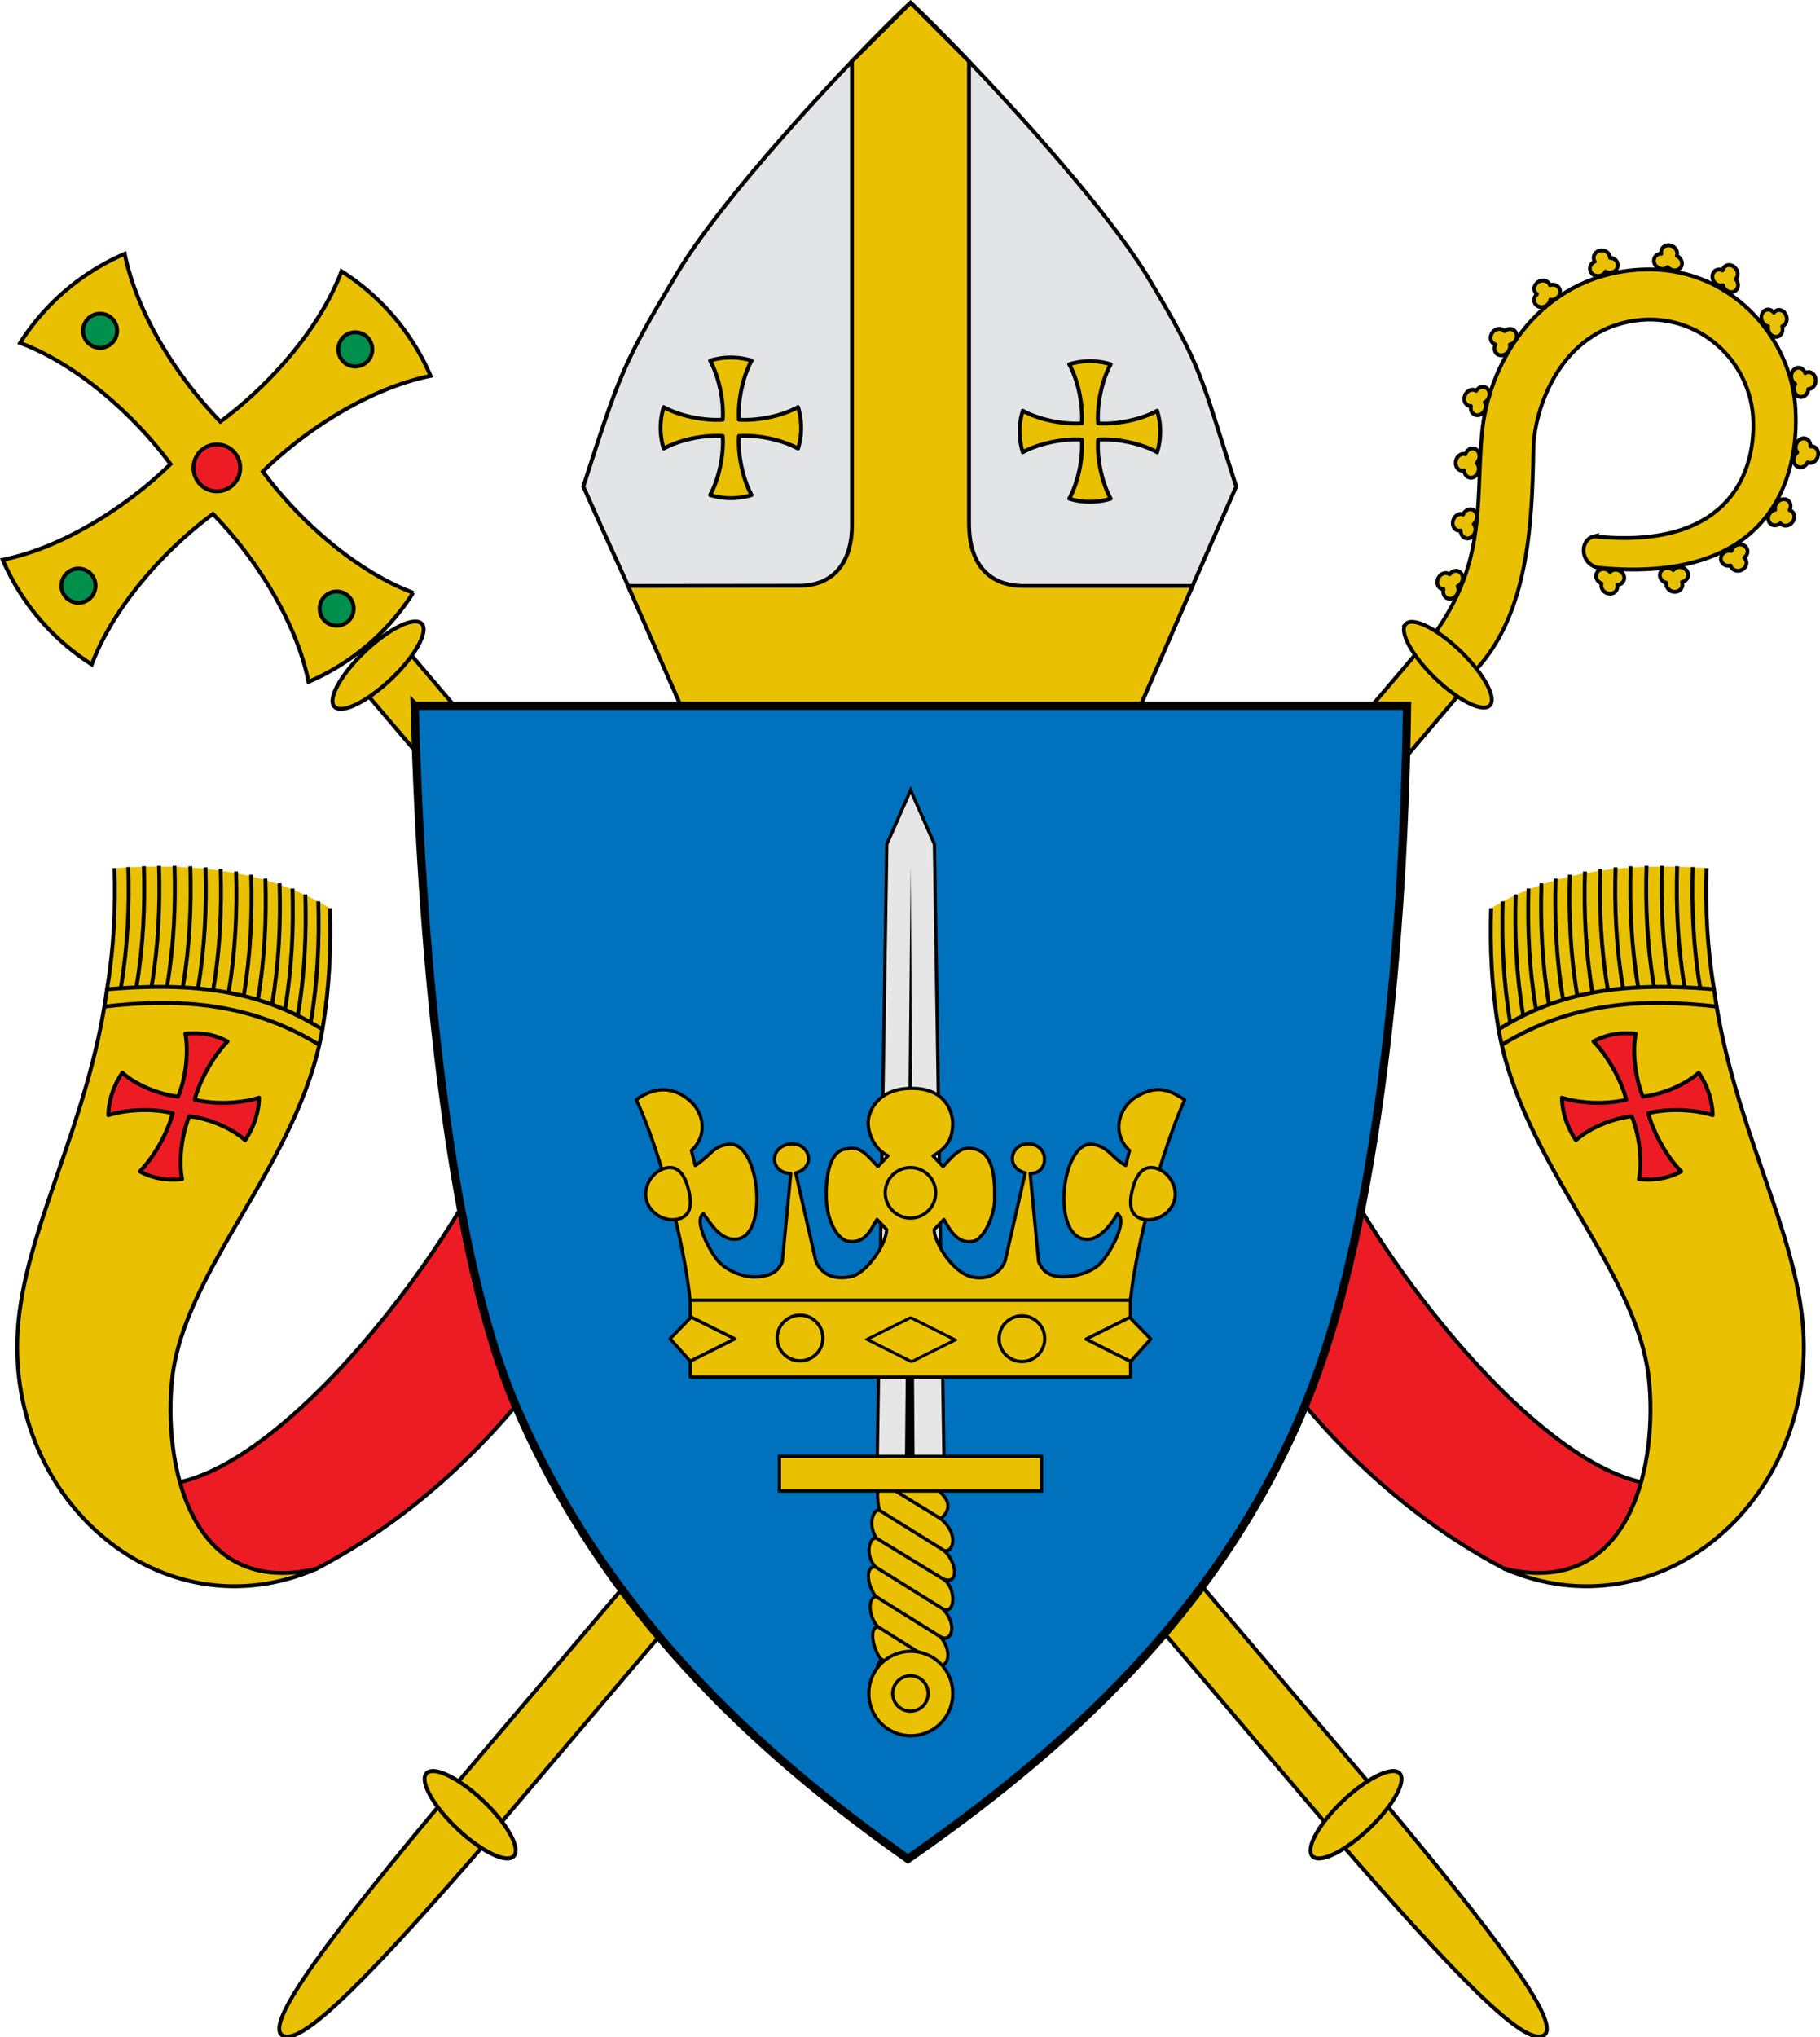
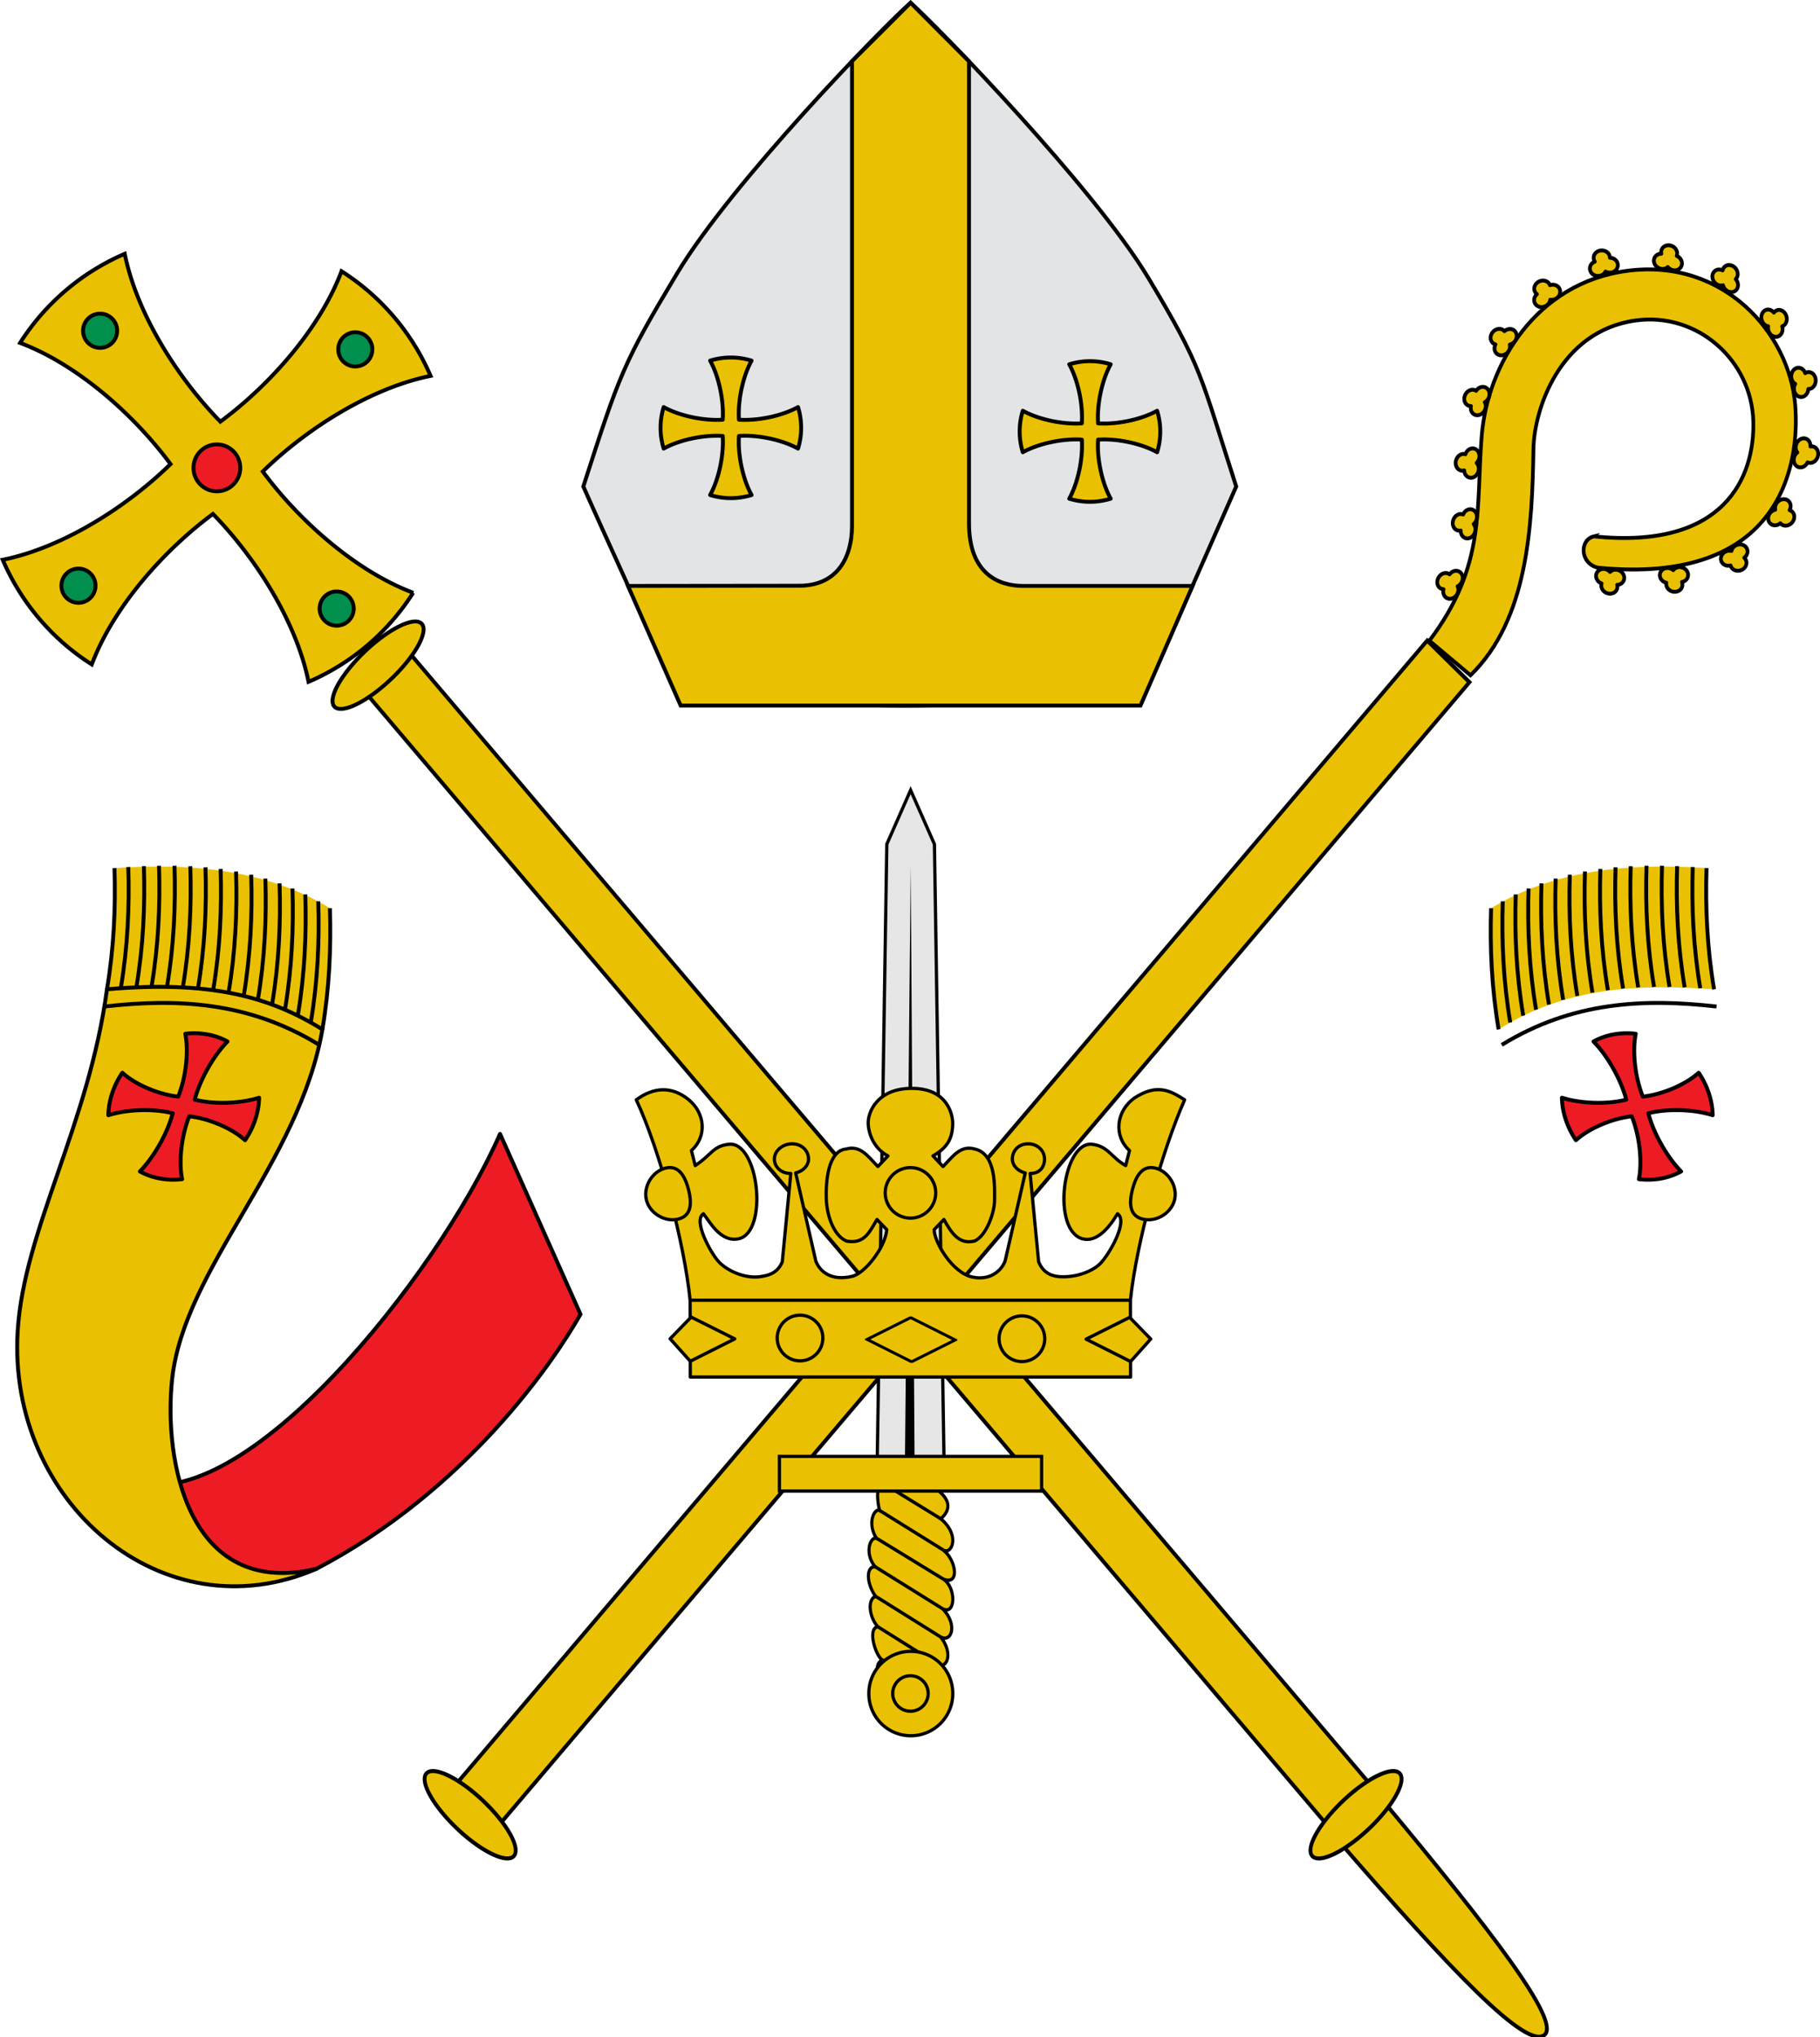
<svg xmlns="http://www.w3.org/2000/svg" width="839.557" height="939.298">
  <g style="display:inline">
    <g style="fill:#eac102;fill-opacity:1;stroke-width:2.551;stroke-miterlimit:4;stroke-dasharray:none;display:inline">
      <path d="m1318.264 347.071.115 978.677h-39.122l-.115-977.744z" style="fill:#eac102;fill-opacity:1;fill-rule:nonzero;stroke:#000;stroke-width:2.551;stroke-linecap:round;stroke-linejoin:miter;stroke-opacity:1;stroke-dashoffset:0;marker:none;visibility:visible;display:block" transform="matrix(-.509 -.478 -.462 .544 1489.708 736.694)" />
-       <path d="M1806.028 381.651c65.913 94.898 108.845 150.441 121.926 141.937 11.629-7.527-25.281-68.616-89.058-164.085z" style="fill:#eac102;fill-opacity:1;fill-rule:evenodd;stroke:#000;stroke-width:2.551;stroke-linecap:butt;stroke-linejoin:miter;stroke-miterlimit:4;stroke-opacity:1;stroke-dasharray:none" transform="matrix(-.679 -.091 -.097 .72 1489.708 736.694)" />
+       <path d="M1806.028 381.651z" style="fill:#eac102;fill-opacity:1;fill-rule:evenodd;stroke:#000;stroke-width:2.551;stroke-linecap:butt;stroke-linejoin:miter;stroke-miterlimit:4;stroke-opacity:1;stroke-dasharray:none" transform="matrix(-.679 -.091 -.097 .72 1489.708 736.694)" />
      <path d="M1854.759 347.104a12.309 39.734 56.052 1 1-65.902 44.408 12.309 39.734 56.052 1 1 65.902-44.408z" style="fill:#eac102;fill-opacity:1;fill-rule:nonzero;stroke:#000;stroke-width:2.551;stroke-linecap:round;stroke-linejoin:miter;stroke-miterlimit:4;stroke-opacity:1;stroke-dasharray:none;stroke-dashoffset:0;marker:none;visibility:visible;display:block" transform="matrix(-.679 -.091 -.097 .72 1489.708 736.694)" />
    </g>
    <g style="stroke-width:1.07;stroke-miterlimit:4;stroke-dasharray:none;display:inline">
      <path d="M182.652 444.467c4.204.941 4.048 7.471-1.12 8.655-53.013 5.009-58.145-28.852-56.763-44.975 1.71-19.932 20.634-40.496 48.195-37.06 26.47 3.299 40.29 26.045 41.95 45.487 1.711 20.014-1.306 35.957 15.067 56.725l-11.832 9.55c-16.66-15.567-17.726-41.47-18.103-62.614-.193-10.807-7.541-32.435-29.263-35.398-17.93-2.446-33.498 11.055-33.966 27.84-.433 15.499 8.322 35.527 45.835 31.79z" style="fill:#eac102;fill-opacity:1;stroke:#000;stroke-width:1.07;stroke-linecap:round;stroke-linejoin:miter;stroke-miterlimit:4;stroke-opacity:1;stroke-dasharray:none;stroke-dashoffset:0;marker:none;visibility:visible;display:block" transform="matrix(-1.604 0 0 1.669 1028.249 -494.488)" />
      <path d="M174.209 454.932c-.605 1.061-.175 2.299.96 2.766.26.107.533.155.81.167-.246.923.175 1.869 1.134 2.264 1.135.467 2.544-.014 3.148-1.076a1.928 1.928 0 0 0 .177-1.558c.55-.2 1.035-.57 1.328-1.084.605-1.062.175-2.3-.96-2.767-.96-.394-2.093-.088-2.793.648a2.056 2.056 0 0 0-.656-.436c-1.135-.467-2.544.014-3.148 1.076zM155.983 453.939c-.737.974-.47 2.257.595 2.867.245.14.509.223.781.27-.363.884-.067 1.876.833 2.39 1.065.61 2.524.315 3.26-.66a1.928 1.928 0 0 0 .377-1.522c.57-.127 1.1-.43 1.457-.903.736-.975.47-2.258-.596-2.868-.9-.515-2.063-.357-2.852.283-.158-.2-.35-.377-.595-.517-1.065-.61-2.524-.315-3.26.66zM139.57 446.941c-1.09.553-1.412 1.822-.722 2.838.158.233.359.423.583.585-.714.635-.884 1.656-.301 2.514.69 1.015 2.13 1.39 3.22.837a1.928 1.928 0 0 0 1.006-1.203c.569.136 1.177.096 1.706-.172 1.09-.553 1.413-1.823.723-2.838-.583-.858-1.698-1.227-2.687-.998a2.057 2.057 0 0 0-.308-.726c-.69-1.015-2.13-1.39-3.22-.837zM127.972 434.195c-1.221.038-2.053 1.05-1.86 2.262.045.279.146.536.28.778-.915.272-1.503 1.124-1.339 2.148.194 1.213 1.339 2.163 2.56 2.125a1.927 1.927 0 0 0 1.422-.662c.457.365 1.025.586 1.618.568 1.22-.038 2.052-1.05 1.859-2.263-.164-1.024-1.016-1.831-2.01-2.044.056-.248.074-.509.03-.787-.194-1.213-1.34-2.163-2.56-2.125zM123.129 417.563c-1.118-.492-2.305.062-2.654 1.24-.08.27-.1.545-.083.822-.944-.15-1.842.365-2.136 1.36-.349 1.177.274 2.528 1.392 3.021a1.928 1.928 0 0 0 1.568.016c.256.527.673.972 1.215 1.21 1.118.493 2.305-.061 2.653-1.238.295-.995-.126-2.09-.93-2.711.157-.2.286-.428.366-.698.349-1.177-.274-2.529-1.392-3.022zM125.219 398.503c-.847-.88-2.156-.817-2.925.14-.177.22-.3.467-.389.73-.816-.498-1.842-.361-2.492.447-.769.957-.705 2.444.142 3.324.41.427.93.621 1.445.61.036.584.253 1.154.664 1.58.848.88 2.156.818 2.925-.14.65-.807.677-1.981.168-2.86a2.05 2.05 0 0 0 .604-.507c.769-.957.705-2.444-.142-3.324zM134.311 383c-.484-1.121-1.731-1.522-2.787-.897a2.369 2.369 0 0 0-.62.547c-.59-.752-1.599-.985-2.49-.456-1.057.625-1.52 2.04-1.036 3.162.235.544.653.908 1.138 1.078-.17.56-.167 1.17.068 1.714.484 1.121 1.73 1.522 2.787.896.892-.528 1.33-1.618 1.162-2.62.252-.039.501-.118.743-.262 1.057-.626 1.52-2.04 1.035-3.162zM148.587 372.742c.035-1.221-.926-2.112-2.147-1.99-.28.027-.544.113-.793.232-.217-.93-1.033-1.568-2.065-1.465-1.222.12-2.239 1.207-2.274 2.428-.017.592.208 1.1.576 1.459-.391.434-.646.989-.663 1.581-.035 1.221.926 2.112 2.148 1.99 1.032-.102 1.888-.904 2.16-1.883.244.07.504.104.784.076 1.222-.12 2.24-1.207 2.274-2.428zM165.184 369.223c.55-1.09.058-2.305-1.1-2.714a2.37 2.37 0 0 0-.816-.125c.199-.935-.27-1.858-1.247-2.204-1.158-.409-2.54.143-3.09 1.234a1.927 1.927 0 0 0-.098 1.565c-.538.228-1.004.621-1.271 1.15-.55 1.091-.058 2.305 1.1 2.714.977.346 2.094-.017 2.755-.788.191.167.412.308.678.402 1.157.409 2.54-.143 3.09-1.234zM183.144 371.916c.911-.813.899-2.123-.028-2.928a2.369 2.369 0 0 0-.714-.417c.528-.797.431-1.827-.352-2.507-.927-.805-2.415-.799-3.327.014a1.928 1.928 0 0 0-.665 1.42c-.584.015-1.162.21-1.605.604-.911.813-.899 2.123.028 2.928.783.68 1.955.752 2.853.277.116.226.27.438.483.623.926.805 2.415.799 3.327-.014zM198.61 380.952c1.132-.458 1.563-1.695.962-2.766a2.37 2.37 0 0 0-.532-.633c.766-.572 1.022-1.575.514-2.479-.6-1.07-2.004-1.566-3.137-1.109-.549.223-.923.632-1.105 1.113-.555-.184-1.165-.195-1.714.027-1.133.458-1.563 1.696-.962 2.766.508.904 1.587 1.367 2.592 1.223.034.252.107.504.245.75.6 1.07 2.004 1.566 3.137 1.108zM209.324 394.45c1.222-.013 2.074-1.009 1.905-2.225a2.37 2.37 0 0 0-.264-.783c.922-.253 1.526-1.093 1.384-2.12-.17-1.216-1.295-2.19-2.517-2.177-.592.006-1.09.25-1.434.633-.45-.374-1.014-.607-1.607-.6-1.221.013-2.073 1.008-1.904 2.224.143 1.027.978 1.851 1.967 2.084a2.06 2.06 0 0 0-.046.787c.17 1.216 1.295 2.19 2.516 2.177zM215.628 410.925c1.18.317 2.268-.412 2.433-1.629a2.37 2.37 0 0 0-.043-.825c.956.004 1.764-.642 1.904-1.67.165-1.216-.657-2.457-1.837-2.774a1.928 1.928 0 0 0-1.552.223c-.332-.48-.813-.857-1.385-1.01-1.18-.318-2.268.412-2.433 1.628-.14 1.028.443 2.047 1.332 2.538a2.06 2.06 0 0 0-.256.745c-.165 1.217.657 2.458 1.837 2.774zM217.011 427.995c1.057.612 2.298.191 2.773-.94.11-.26.16-.532.173-.809.922.253 1.87-.161 2.272-1.117.475-1.132.004-2.544-1.053-3.157a1.927 1.927 0 0 0-1.557-.187c-.196-.551-.562-1.04-1.074-1.336-1.058-.613-2.298-.192-2.774.94-.401.956-.103 2.092.628 2.797a2.06 2.06 0 0 0-.44.653c-.476 1.132-.004 2.544 1.052 3.156zM218.16 444.827c1.102.528 2.306.011 2.692-1.154.088-.268.117-.543.109-.82.939.18 1.852-.306 2.178-1.29.385-1.166-.194-2.537-1.296-3.065a1.928 1.928 0 0 0-1.567-.066c-.238-.534-.641-.992-1.176-1.248-1.101-.528-2.305-.012-2.69 1.154-.327.985.059 2.093.843 2.74a2.06 2.06 0 0 0-.388.685c-.386 1.165.194 2.536 1.295 3.064zM223.645 461.674c1.195.25 2.241-.54 2.338-1.763a2.374 2.374 0 0 0-.09-.822c.954-.05 1.725-.74 1.807-1.773.096-1.224-.794-2.417-1.99-2.667a1.927 1.927 0 0 0-1.537.31c-.36-.462-.86-.81-1.44-.932-1.196-.249-2.242.54-2.338 1.764-.081 1.033.558 2.018 1.474 2.458a2.058 2.058 0 0 0-.214.759c-.096 1.224.794 2.417 1.99 2.666z" style="fill:#eac102;fill-opacity:1;fill-rule:evenodd;stroke:#000;stroke-width:1.07;stroke-linecap:round;stroke-linejoin:round;stroke-miterlimit:4;stroke-opacity:1;stroke-dasharray:none;stroke-dashoffset:6.2;marker:none;visibility:visible;display:block" transform="matrix(-1.604 0 0 1.669 1028.249 -494.488)" />
    </g>
-     <path d="M140.23 391.62a8.774 27.753 46.437 1 1-40.429 38.02 8.774 27.753 46.437 1 1 40.43-38.02z" style="fill:#eac102;fill-opacity:1;fill-rule:nonzero;stroke:#000;stroke-width:1.8;stroke-linecap:round;stroke-linejoin:miter;stroke-miterlimit:4;stroke-opacity:1;stroke-dasharray:none;stroke-dashoffset:0;marker:none;visibility:visible;display:block" transform="matrix(-.965 0 0 .98 783.702 -95.92)" />
    <g style="display:inline">
      <g style="fill:#eac102;fill-opacity:1;stroke:#000;stroke-width:2.551;stroke-miterlimit:4;stroke-opacity:1;stroke-dasharray:none;display:inline">
        <path d="m1318.264 347.071.115 978.677h-39.122l-.115-977.744z" style="fill:#eac102;fill-opacity:1;stroke:#000;stroke-width:2.551;stroke-linecap:round;stroke-linejoin:miter;stroke-miterlimit:4;stroke-opacity:1;stroke-dasharray:none;stroke-dashoffset:0;marker:none;visibility:visible;display:block" transform="matrix(.509 -.478 .462 .544 -647.307 736.694)" />
        <path d="M1806.028 381.651c65.913 94.898 108.845 150.441 121.926 141.937 11.629-7.527-25.281-68.616-89.058-164.085z" style="fill:#eac102;fill-opacity:1;stroke:#000;stroke-width:2.551;stroke-linecap:butt;stroke-linejoin:miter;stroke-miterlimit:4;stroke-opacity:1;stroke-dasharray:none" transform="matrix(.679 -.091 .097 .72 -647.307 736.694)" />
        <path d="M1854.759 347.104a12.309 39.734 56.052 1 1-65.902 44.408 12.309 39.734 56.052 1 1 65.902-44.408z" style="fill:#eac102;fill-opacity:1;stroke:#000;stroke-width:2.551;stroke-linecap:round;stroke-linejoin:miter;stroke-miterlimit:4;stroke-opacity:1;stroke-dasharray:none;stroke-dashoffset:0;marker:none;visibility:visible;display:block" transform="matrix(.679 -.091 .097 .72 -647.307 736.694)" />
      </g>
      <path d="M594.01 392.4a27.753 8.774 43.563 1 0 40.43 38.02 27.753 8.774 43.563 1 0-40.43-38.02z" style="fill:#eac102;fill-opacity:1;fill-rule:nonzero;stroke:#000;stroke-width:1.8;stroke-linecap:round;stroke-linejoin:miter;stroke-miterlimit:4;stroke-opacity:1;stroke-dasharray:none;stroke-dashoffset:0;marker:none;visibility:visible;display:block" transform="matrix(-1 0 0 1 788.625 -104.678)" />
      <path d="M758.287 238.598a107.47 107.47 0 0 0-27.197-16.886c-5.584 27.657-24.328 57.152-44.115 77.393-22.765-16.825-45.962-42.938-55.892-69.349a107.362 107.362 0 0 0-24.182 21.043 107.599 107.599 0 0 0-16.898 27.212c27.658 5.587 57.154 24.3 77.397 44.088-16.823 22.763-42.95 45.976-69.36 55.903a107.555 107.555 0 0 0 21.063 24.199 107.468 107.468 0 0 0 27.197 16.885c5.584-27.656 24.31-57.17 44.097-77.41 22.765 16.825 45.965 42.974 55.895 69.385A107.519 107.519 0 0 0 770.49 390a107.44 107.44 0 0 0 16.883-27.195c-27.657-5.588-57.157-24.336-77.4-44.124 16.823-22.764 42.968-45.959 69.378-55.885a107.557 107.557 0 0 0-21.063-24.2z" style="fill:#eac102;fill-opacity:1;stroke:#000;stroke-width:1.8;stroke-miterlimit:4;stroke-dasharray:none;display:inline" transform="matrix(-1 0 0 1 788.625 -104.678)" />
      <path d="M699.376 320.42c0 5.974-4.83 10.817-10.79 10.817-5.958 0-10.788-4.843-10.788-10.818 0-5.974 4.83-10.818 10.789-10.818 5.958 0 10.789 4.844 10.789 10.818z" style="fill:#ed1c24;fill-opacity:1;stroke:#000;stroke-width:1.8;stroke-linecap:square;stroke-linejoin:round;stroke-miterlimit:4;stroke-opacity:1" transform="matrix(-1 0 0 1 788.625 -104.678)" />
      <path d="M750.312 257.194c0 4.356-3.521 7.886-7.865 7.886s-7.865-3.53-7.865-7.886c0-4.355 3.521-7.886 7.865-7.886s7.865 3.53 7.865 7.886zM760.294 374.751c0 4.356-3.521 7.887-7.865 7.887s-7.865-3.531-7.865-7.887c0-4.355 3.521-7.886 7.865-7.886s7.865 3.531 7.865 7.886zM632.59 265.777c0 4.355-3.522 7.886-7.866 7.886-4.344 0-7.865-3.53-7.865-7.886s3.521-7.887 7.865-7.887 7.865 3.531 7.865 7.887zM641.178 385.3c0 4.355-3.522 7.886-7.866 7.886-4.343 0-7.865-3.531-7.865-7.887 0-4.355 3.522-7.886 7.866-7.886 4.343 0 7.865 3.53 7.865 7.886z" style="fill:#008f4c;fill-opacity:1;stroke:#000;stroke-width:1.8;stroke-linecap:square;stroke-linejoin:round;stroke-miterlimit:4;stroke-opacity:1;display:inline" transform="matrix(-1 0 0 1 788.625 -104.678)" />
    </g>
    <g style="display:inline">
      <g style="display:inline">
        <path d="M571.55 556.621c-1.065-10.846-2.246-20.899-1.926-31.048-20.211-1.397-39.176.529-55.21 10.273-.133 10.608-.009 21.13 1.927 31.048 17.762-11.12 36.412-11.581 55.21-10.273z" style="fill:#eac102;fill-opacity:1;stroke:none" transform="matrix(1.8 0 0 1.8 -238.105 -545.733)" />
        <path d="M516.34 566.894c-1.777-10.507-2.246-20.9-1.926-31.048M519.323 565.127c-1.778-10.506-2.247-20.899-1.926-31.048M522.647 563.368c-1.778-10.507-2.246-20.9-1.926-31.049M525.936 561.845c-1.777-10.507-2.246-20.9-1.926-31.049M529.245 560.526c-1.778-10.507-2.247-20.9-1.927-31.049M532.881 559.308c-1.778-10.507-2.246-20.899-1.926-31.048M536.515 558.317c-1.778-10.507-2.247-20.9-1.927-31.049M540.391 557.484c-1.778-10.506-2.246-20.899-1.926-31.048M544.341 556.85c-1.778-10.507-2.246-20.9-1.926-31.048M548.233 556.412c-1.778-10.506-2.247-20.899-1.927-31.048M552.115 556.139c-1.778-10.507-2.247-20.9-1.926-31.049M556.17 556.006c-1.778-10.507-2.247-20.9-1.927-31.048M560.136 556.01c-1.778-10.507-2.247-20.9-1.927-31.049M564.016 556.125c-1.777-10.506-2.246-20.899-1.926-31.048M568.01 556.347c-1.778-10.506-2.246-20.899-1.926-31.048M571.55 556.621c-1.778-10.506-2.246-20.899-1.926-31.048" style="fill:none;stroke:#000;stroke-width:1px;stroke-linecap:butt;stroke-linejoin:miter;stroke-opacity:1" transform="matrix(1.8 0 0 1.8 -238.105 -545.733)" />
-         <path d="M470.811 593.662c16.15 36.728 65.782 98.314 93.996 88.96-9.248 15.151-18.937 29.465-46.92 22.469-38.3-20.037-60.642-52.782-67.689-65.22z" style="fill:#ed1c24;fill-opacity:1;stroke:#000;stroke-width:1;stroke-linecap:butt;stroke-linejoin:round;stroke-miterlimit:4;stroke-opacity:1;stroke-dasharray:none;display:inline" transform="matrix(1.8 0 0 1.8 -238.105 -545.733)" />
-         <path d="M516.34 566.894c5.957 34.325 35.407 61.148 38.506 89.531 2.233 20.46-3.823 56.354-36.96 48.666 39.428 17.059 79.25-17.21 76.54-60.99-1.605-25.906-18.253-52.892-22.876-87.48-26.267-2.284-41.53 1.768-55.21 10.273z" style="fill:#eac102;fill-opacity:1;stroke:#000;stroke-width:1;stroke-linecap:butt;stroke-linejoin:round;stroke-miterlimit:4;stroke-opacity:1;stroke-dasharray:none;display:inline" transform="matrix(1.8 0 0 1.8 -238.105 -545.733)" />
        <path d="M517.14 570.864c18.095-11.13 36.525-11.936 55.048-9.831" style="fill:none;stroke:#000;stroke-width:1px;stroke-linecap:butt;stroke-linejoin:miter;stroke-opacity:1" transform="matrix(1.8 0 0 1.8 -238.105 -545.733)" />
        <path d="M545.786 568.18a16.999 16.999 0 0 0-5.135 1.807c3.734 3.815 7.134 9.988 8.402 14.901-4.712 1.215-11.504 1.084-16.494-.496.04 1.819.356 3.7.982 5.596a21.625 21.625 0 0 0 2.61 5.295c3.44-3.12 9.377-5.58 14.31-6.125 1.934 4.791 2.763 11.434 1.827 16.101 1.886.219 3.803.175 5.688-.169a17 17 0 0 0 5.136-1.807c-3.735-3.815-7.138-9.987-8.407-14.9 4.713-1.215 11.51-1.081 16.5.499a19.232 19.232 0 0 0-.984-5.6 21.595 21.595 0 0 0-2.61-5.29c-3.439 3.12-9.381 5.575-14.314 6.121-1.934-4.791-2.759-11.435-1.822-16.102a19.296 19.296 0 0 0-5.689.17z" style="fill:#ed1c24;fill-opacity:1;stroke:#000;stroke-width:1;stroke-linejoin:round;stroke-miterlimit:4;stroke-dasharray:none;display:inline" transform="matrix(1.8 0 0 1.8 -238.105 -545.733)" />
      </g>
      <g style="display:inline">
        <path d="M571.55 556.621c-1.065-10.846-2.246-20.899-1.926-31.048-20.211-1.397-39.176.529-55.21 10.273-.133 10.608-.009 21.13 1.927 31.048 17.762-11.12 36.412-11.581 55.21-10.273z" style="fill:#eac102;fill-opacity:1;stroke:none" transform="matrix(-1.8 0 0 1.8 1078.13 -545.733)" />
        <path d="M516.34 566.894c-1.777-10.507-2.246-20.9-1.926-31.048M519.323 565.127c-1.778-10.506-2.247-20.899-1.926-31.048M522.647 563.368c-1.778-10.507-2.246-20.9-1.926-31.049M525.936 561.845c-1.777-10.507-2.246-20.9-1.926-31.049M529.245 560.526c-1.778-10.507-2.247-20.9-1.927-31.049M532.881 559.308c-1.778-10.507-2.246-20.899-1.926-31.048M536.515 558.317c-1.778-10.507-2.247-20.9-1.927-31.049M540.391 557.484c-1.778-10.506-2.246-20.899-1.926-31.048M544.341 556.85c-1.778-10.507-2.246-20.9-1.926-31.048M548.233 556.412c-1.778-10.506-2.247-20.899-1.927-31.048M552.115 556.139c-1.778-10.507-2.247-20.9-1.926-31.049M556.17 556.006c-1.778-10.507-2.247-20.9-1.927-31.048M560.136 556.01c-1.778-10.507-2.247-20.9-1.927-31.049M564.016 556.125c-1.777-10.506-2.246-20.899-1.926-31.048M568.01 556.347c-1.778-10.506-2.246-20.899-1.926-31.048M571.55 556.621c-1.778-10.506-2.246-20.899-1.926-31.048" style="fill:none;stroke:#000;stroke-width:1px;stroke-linecap:butt;stroke-linejoin:miter;stroke-opacity:1" transform="matrix(-1.8 0 0 1.8 1078.13 -545.733)" />
        <path d="M470.811 593.662c16.15 36.728 65.782 98.314 93.996 88.96-9.248 15.151-18.937 29.465-46.92 22.469-38.3-20.037-60.642-52.782-67.689-65.22z" style="fill:#ed1c24;fill-opacity:1;stroke:#000;stroke-width:1;stroke-linecap:butt;stroke-linejoin:round;stroke-miterlimit:4;stroke-opacity:1;stroke-dasharray:none;display:inline" transform="matrix(-1.8 0 0 1.8 1078.13 -545.733)" />
        <path d="M516.34 566.894c5.957 34.325 35.407 61.148 38.506 89.531 2.233 20.46-3.823 56.354-36.96 48.666 39.428 17.059 79.25-17.21 76.54-60.99-1.605-25.906-18.253-52.892-22.876-87.48-26.267-2.284-41.53 1.768-55.21 10.273z" style="fill:#eac102;fill-opacity:1;stroke:#000;stroke-width:1;stroke-linecap:butt;stroke-linejoin:round;stroke-miterlimit:4;stroke-opacity:1;stroke-dasharray:none;display:inline" transform="matrix(-1.8 0 0 1.8 1078.13 -545.733)" />
        <path d="M517.14 570.864c18.095-11.13 36.525-11.936 55.048-9.831" style="fill:none;stroke:#000;stroke-width:1px;stroke-linecap:butt;stroke-linejoin:miter;stroke-opacity:1" transform="matrix(-1.8 0 0 1.8 1078.13 -545.733)" />
        <path d="M545.786 568.18a16.999 16.999 0 0 0-5.135 1.807c3.734 3.815 7.134 9.988 8.402 14.901-4.712 1.215-11.504 1.084-16.494-.496.04 1.819.356 3.7.982 5.596a21.625 21.625 0 0 0 2.61 5.295c3.44-3.12 9.377-5.58 14.31-6.125 1.934 4.791 2.763 11.434 1.827 16.101 1.886.219 3.803.175 5.688-.169a17 17 0 0 0 5.136-1.807c-3.735-3.815-7.138-9.987-8.407-14.9 4.713-1.215 11.51-1.081 16.5.499a19.232 19.232 0 0 0-.984-5.6 21.595 21.595 0 0 0-2.61-5.29c-3.439 3.12-9.381 5.575-14.314 6.121-1.934-4.791-2.759-11.435-1.822-16.102a19.296 19.296 0 0 0-5.689.17z" style="fill:#ed1c24;fill-opacity:1;stroke:#000;stroke-width:1;stroke-linejoin:round;stroke-miterlimit:4;stroke-dasharray:none;display:inline" transform="matrix(-1.8 0 0 1.8 1078.13 -545.733)" />
      </g>
    </g>
    <g style="display:inline">
      <g style="fill-rule:evenodd;stroke-width:.476;stroke-miterlimit:4;stroke-dasharray:none;display:inline">
        <g style="stroke-width:.476;stroke-miterlimit:4;stroke-dasharray:none">
          <path d="M77.2 1.304c-3.365 2.94-21.825 21.911-28.461 32.97-6.637 11.058-7.03 12.319-11.455 26.01 3.25 7.346 6.71 14.674 9.865 22.019.649 1.403 12.721 4.692 29.313 4.692 16.591 0 30.305-3.15 30.768-4.692l9.687-22.019c-4.424-13.691-4.055-14.333-10.692-25.392C99.588 23.833 80.233 3.959 77.2 1.304z" class="fil0 str0" style="fill:#e3e4e5;stroke:#000;stroke-width:.476;stroke-miterlimit:4;stroke-dasharray:none" transform="matrix(3.782 0 0 3.782 128.074 -3.663)" />
          <path d="m105.244 86.995 6.345-14.587H90.92c-2.895 0-6.593-1.413-6.593-7.642V8.449L77.2 1.304l-7.143 7.127v56.6c0 4.235-2.04 7.35-6.428 7.354l-20.893.023 6.42 14.587z" class="fil1 str0" style="fill:#eac102;fill-opacity:1;stroke:#000;stroke-width:.476;stroke-miterlimit:4;stroke-dasharray:none" transform="matrix(3.782 0 0 3.782 128.074 -3.663)" />
        </g>
      </g>
      <path d="M411.605 395.71c-1.847 0-3.63.284-5.309.8 2.294 4.14 3.556 10.393 3.23 15.13-4.737.326-10.988-.937-15.127-3.23a18.046 18.046 0 0 0 0 10.629c4.14-2.293 10.39-3.56 15.127-3.233.326 4.736-.936 10.99-3.23 15.129a18.04 18.04 0 0 0 10.63 0c-2.294-4.14-3.56-10.393-3.233-15.13 4.736-.325 10.99.94 15.13 3.234a18.033 18.033 0 0 0 0-10.629c-4.14 2.293-10.394 3.556-15.13 3.23-.327-4.737.94-10.99 3.233-15.13a18.04 18.04 0 0 0-5.32-.8zM319.574 394.773c-1.848 0-3.631.284-5.31.8 2.294 4.14 3.557 10.393 3.23 15.129-4.736.326-10.987-.936-15.126-3.23a18.046 18.046 0 0 0 0 10.629c4.14-2.293 10.39-3.559 15.126-3.232.327 4.736-.936 10.99-3.23 15.129a18.04 18.04 0 0 0 10.63 0c-2.293-4.14-3.559-10.393-3.233-15.13 4.737-.326 10.992.94 15.131 3.234a18.033 18.033 0 0 0 0-10.63c-4.14 2.294-10.394 3.556-15.13 3.23-.327-4.736.94-10.99 3.233-15.129a18.04 18.04 0 0 0-5.321-.8z" style="fill:#eac102;fill-opacity:1;stroke:#000;stroke-width:1;stroke-linejoin:round;stroke-miterlimit:4;stroke-dasharray:none;display:inline" transform="matrix(1.8 0 0 1.8 -238.105 -545.733)" />
    </g>
  </g>
  <g style="display:inline">
-     <path d="M137.234 430.129H595.01c-1.742 124.01-15.894 246.996-46.853 322.049-39.908 96.747-112.466 160.29-183.385 209.67-69.966-49.258-140.284-113.942-181.212-209.67-28.887-67.563-43.034-196.216-46.326-322.05z" style="fill:#0071bc;fill-opacity:1;stroke:#000;stroke-width:3.8;stroke-linecap:butt;stroke-linejoin:miter;stroke-miterlimit:4;stroke-opacity:1;stroke-dasharray:none;display:inline" transform="translate(54.052 -104.678)" />
-   </g>
+     </g>
  <g style="display:inline">
    <g style="fill:#eac102;fill-opacity:1;stroke-width:2.288;stroke-miterlimit:4;stroke-dasharray:none;display:inline">
      <path d="M512.924 1722.98c5.212 8.21 3.63 21.722-5.2 16.901-3.433 8.534-7.077 12.691-10.722 12.908-7.238.43-13.786-17.593-15.8-28.015-5.339-3.523-13.25-18.872-4.857-22.597-4.792-2.815-11.135-21.075-3.288-22.441-6.242-6.572-7.79-18.111-1.673-20.573-6.857-9.152-6.853-19.966-.36-19.982-7.76-8.923-3.683-19.984.963-19.268-6.88-10.343-1.368-20.218 2.38-18.696 0 0-4.683-16.464 2.892-18.089 10.349-41.699 27.777-37.658 38.856 3.853 8.85 5.946 11.755 12.984 3.086 19.882 14.745 11.332 7.857 24.851 1.645 21.008 9.204 6.19 12.84 24.031.412 19.841 9.198 5.569 8.977 24.384-.527 20.028 10.958 10.598 6.475 22.888-1.556 18.976 9.643 11.351 4.212 22.251-2.544 18.173 9.897 12.974 3.158 22.752-3.707 18.09z" style="fill:#eac102;fill-opacity:1;fill-rule:nonzero;stroke:#000;stroke-width:2.288;stroke-miterlimit:4;stroke-opacity:1;stroke-dasharray:none" transform="matrix(.63 0 0 .683 106.874 -397.16)" />
      <path d="m474.367 1601.217 46.479 26.654M507.724 1739.881l-26.522-15.107M512.924 1722.98l-36.578-20.803M516.631 1704.889l-43.574-25.153M519.175 1686.717l-47.79-27.554M520.731 1667.74l-49.708-28.56M521.258 1647.712l-49.271-27.8M519.201 1606.863l-41.942-23.735" style="fill:#eac102;fill-opacity:1;stroke:#000;stroke-width:2.288;stroke-linecap:butt;stroke-linejoin:miter;stroke-miterlimit:4;stroke-opacity:1;stroke-dasharray:none" transform="matrix(.63 0 0 .683 106.874 -397.16)" />
    </g>
    <g style="stroke-width:2.008;stroke-miterlimit:4;stroke-dasharray:none;display:inline">
      <path d="M244.457 371.58h41.416l-6 385.858-14.708 33.356-14.708-33.356-6-385.858z" style="fill:#e6e6e6;fill-opacity:1;fill-rule:nonzero;stroke:#000;stroke-width:2.008;stroke-miterlimit:4;stroke-opacity:1;stroke-dasharray:none" transform="rotate(180 309.071 477.543) scale(.747)" />
      <path d="m262.695 373.678 2.418 370.262 3.582-370.262z" style="fill:#000;fill-opacity:1;fill-rule:evenodd;stroke:none" transform="rotate(180 309.071 477.543) scale(.747)" />
    </g>
    <path d="M-426.439-789.423h120.944v15.973h-120.944z" style="fill:#eac102;fill-opacity:1;fill-rule:nonzero;stroke:#000;stroke-width:1.5;stroke-miterlimit:4;stroke-opacity:1;display:inline" transform="rotate(180 27.026 -50.939)" />
    <g style="fill:#eac102;fill-opacity:1;stroke-width:2.231;stroke-miterlimit:4;stroke-dasharray:none;display:inline">
      <path d="M317.693 37.924a28.79 28.79 0 1 1-57.579 0 28.79 28.79 0 1 1 57.579 0z" style="fill:#eac102;fill-opacity:1;fill-rule:nonzero;stroke:#000;stroke-width:2.231;stroke-miterlimit:4;stroke-opacity:1;stroke-dasharray:none" transform="matrix(-.672 0 0 -.672 614.294 806.407)" />
      <path d="M161.624 35.904a14.142 14.142 0 1 1-28.284 0 14.142 14.142 0 1 1 28.284 0z" style="fill:#eac102;fill-opacity:1;fill-rule:nonzero;stroke:#000;stroke-width:2.596;stroke-miterlimit:4;stroke-opacity:1;stroke-dasharray:none" transform="rotate(180 252.615 400.824) scale(.578)" />
    </g>
    <g style="fill:#eac102;fill-opacity:1;stroke:#000;stroke-width:.606;stroke-miterlimit:4;stroke-opacity:1;stroke-dasharray:none;display:inline">
      <path d="M439.756 1442.333c-4.165 9.368-9.019 26.649-10.102 37.336l.034 14.312h-82.065l-.035-14.312c-1.083-10.687-5.584-27.794-10.031-37.337 3.237-2.402 6.649-2.567 9.743-.042 3.093 2.526 3.473 6.85.53 9.493l.711 2.794c2.972-1.896 3.27-3.657 6.28-3.965 5.594-.572 7.4 16.431 1.793 17.616-3.378.714-5.424-3.29-6.546-4.665-1.958 1.222 1.265 7.123 2.743 8.816 1.43 1.639 4.745 3.285 7.728 2.919 2.235-.274 3.518-1.054 4.23-2.797l1.586-16.446c-1.827 0-3.059-1.209-3.059-2.7 0-1.492 1.481-2.825 3.308-2.825 1.827 0 3.059 1.333 3.059 2.825 0 1.206-.98 2.265-2.4 2.597l3.756 16.427c.764 1.968 2.868 3.764 6.777 2.838 2.437-.578 6.216-5.505 6.44-8.7l-1.814-1.891c-1.264 1.995-2.187 4.687-5.674 4.024-2.268-.907-3.656-4.523-3.778-7.804-.112-3.02.24-9.08 3.742-9.354 2.648-.76 4.118 1.486 5.876 3.273l1.873-1.987c-2.33-1.189-3.56-3.71-3.679-5.95-.11-2.103 1.602-6.508 7.875-6.626 7.08-.132 7.91 5.132 7.874 6.625-.068 2.784-1.009 4.418-3.678 5.951l1.872 1.987c1.759-1.787 3.228-4.033 5.876-3.273 4.134.867 3.728 7.356 3.728 9.647 0 2.062-1.496 6.604-3.764 7.51-2.905.696-4.315-1.593-5.674-4.023l-1.814 1.89c-.059 2.064 3.233 7.997 7.116 8.837 3.14.68 5.337-1.006 6.101-2.974l3.756-16.427c-1.42-.332-2.4-1.391-2.4-2.597 0-1.492 1.107-2.825 2.934-2.825 1.827 0 3.058 1.333 3.058 2.825 0 1.491-.856 2.7-2.683 2.7l1.585 16.446c.712 1.743 1.98 2.714 4.23 2.797 2.889.106 5.864-1.034 7.292-2.496 1.603-1.64 5.246-7.86 3.18-9.24-1.723 2.89-3.989 5.304-6.464 4.683-5.904-1.482-3.743-18.298 1.765-17.627 3.005.366 3.662 2.59 6.225 3.959l.712-2.794c-2.943-2.642-2.595-7.273.923-9.798 4.27-2.78 6.778-1.29 9.35.348z" style="fill:#eac102;fill-opacity:1;stroke:#000;stroke-width:.606;stroke-linecap:butt;stroke-linejoin:round;stroke-miterlimit:4;stroke-opacity:1;stroke-dasharray:none;display:inline" transform="translate(-541.932 -3062.627) scale(2.475)" />
      <path d="M387.763 1459.666a4.703 4.703 0 1 1 9.406 0 4.703 4.703 0 0 1-9.406 0zM433.835 1459.076c.628-2.484 1.82-4.639 4.302-4.009 2.483.63 4.17 3.464 3.538 5.946-.632 2.48-3.461 4.164-5.942 3.535-2.481-.63-2.525-2.99-1.898-5.472zM351.098 1459.076c-.628-2.484-1.819-4.639-4.302-4.009-2.483.63-4.169 3.464-3.537 5.946.631 2.48 3.46 4.164 5.942 3.535 2.48-.63 2.525-2.99 1.897-5.472z" style="fill:#eac102;fill-opacity:1;fill-rule:nonzero;stroke:#000;stroke-width:.606;stroke-miterlimit:4;stroke-opacity:1;stroke-dasharray:none;display:inline" transform="translate(-551.362 -3062.627) scale(2.475)" />
      <path d="M351.398 1479.67h82.066" style="fill:#eac102;fill-opacity:1;stroke:#000;stroke-width:.606;stroke-linecap:butt;stroke-linejoin:miter;stroke-miterlimit:4;stroke-opacity:1;stroke-dasharray:none" transform="translate(-551.362 -3062.627) scale(2.475)" />
      <path d="M-1443.181 1874.567h9.083v9.281h-9.083z" style="fill:#eac102;stroke:#000;stroke-width:.677;stroke-linecap:square;stroke-linejoin:round" transform="matrix(2.214 -1.107 2.212 1.111 -551.362 -3062.627)" />
      <path d="m425.198 1486.922 8.125-4.061 3.923 4.038-3.754 4.19zM359.719 1486.872l-8.125-4.061-3.923 4.038 3.755 4.19z" style="fill:#eac102;fill-opacity:1;stroke:#000;stroke-width:.606;stroke-linecap:square;stroke-linejoin:round;stroke-miterlimit:4;stroke-opacity:1;stroke-dasharray:none;display:inline" transform="translate(-551.362 -3062.627) scale(2.475)" />
      <path d="M408.986 1486.842a4.253 4.253 0 1 1 8.507 0 4.253 4.253 0 0 1-8.507 0zM367.631 1486.712a4.253 4.253 0 1 1 8.507 0 4.253 4.253 0 0 1-8.507 0z" style="fill:#eac102;fill-opacity:1;fill-rule:nonzero;stroke:#000;stroke-width:.606;stroke-miterlimit:4;stroke-opacity:1;stroke-dasharray:none;display:inline" transform="translate(-551.362 -3062.627) scale(2.475)" />
    </g>
  </g>
</svg>